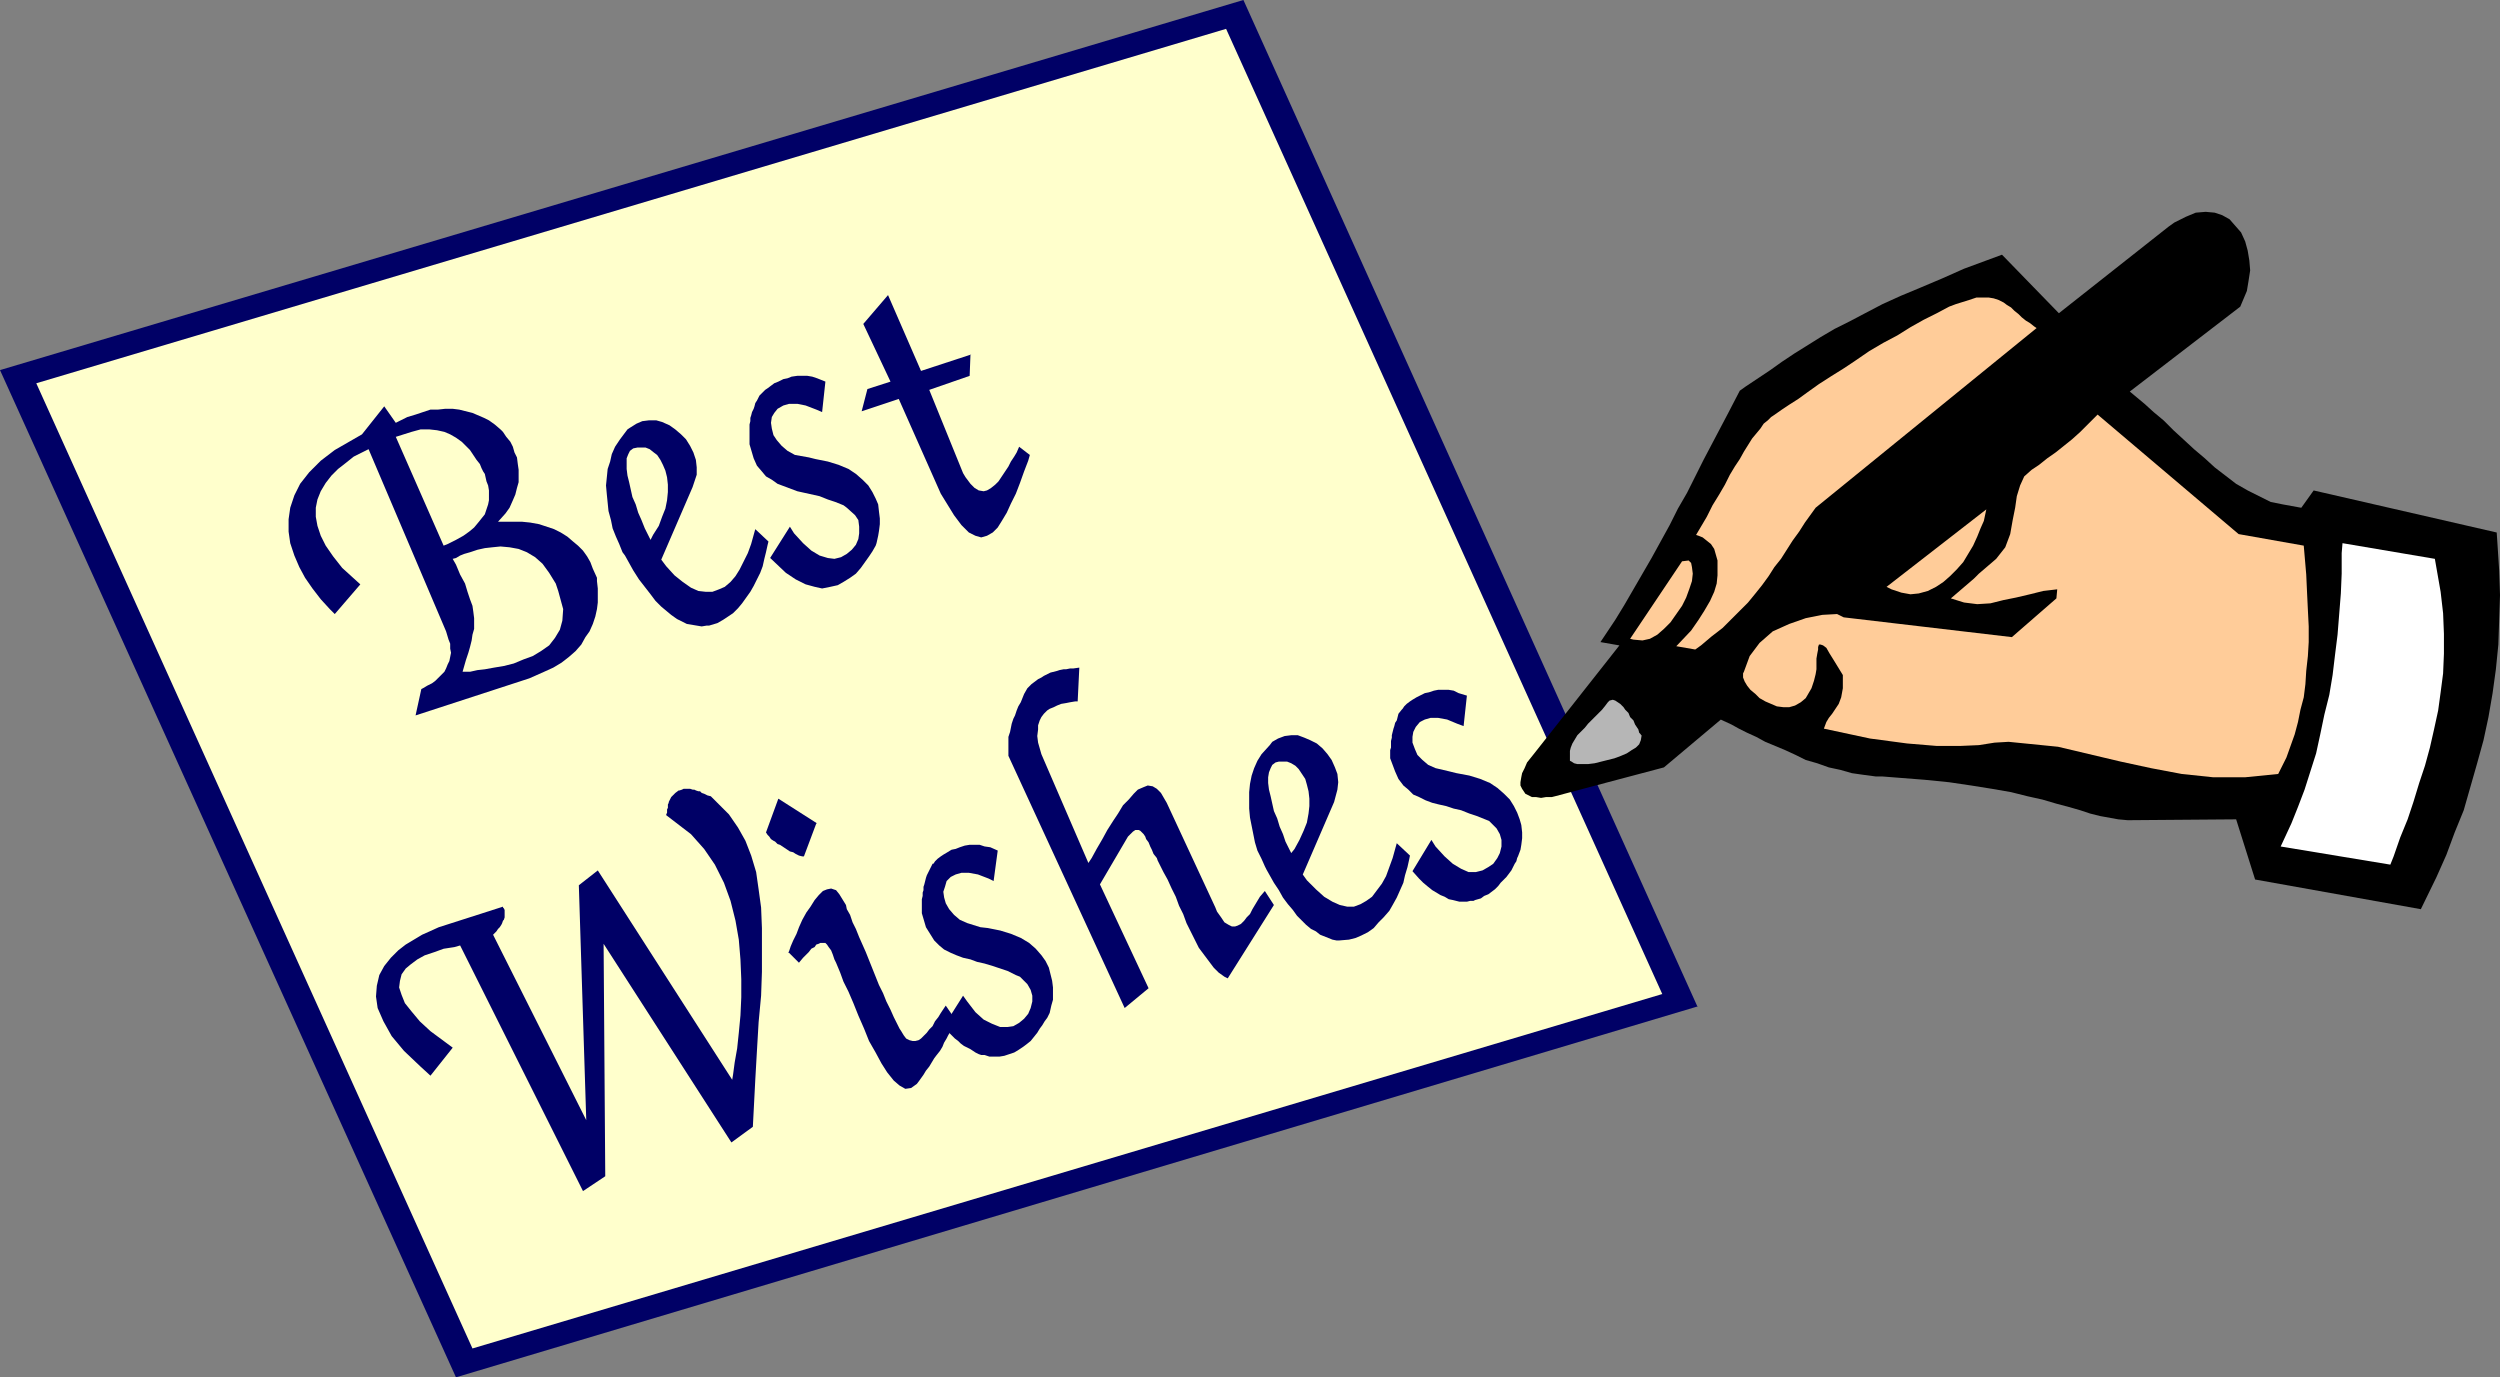
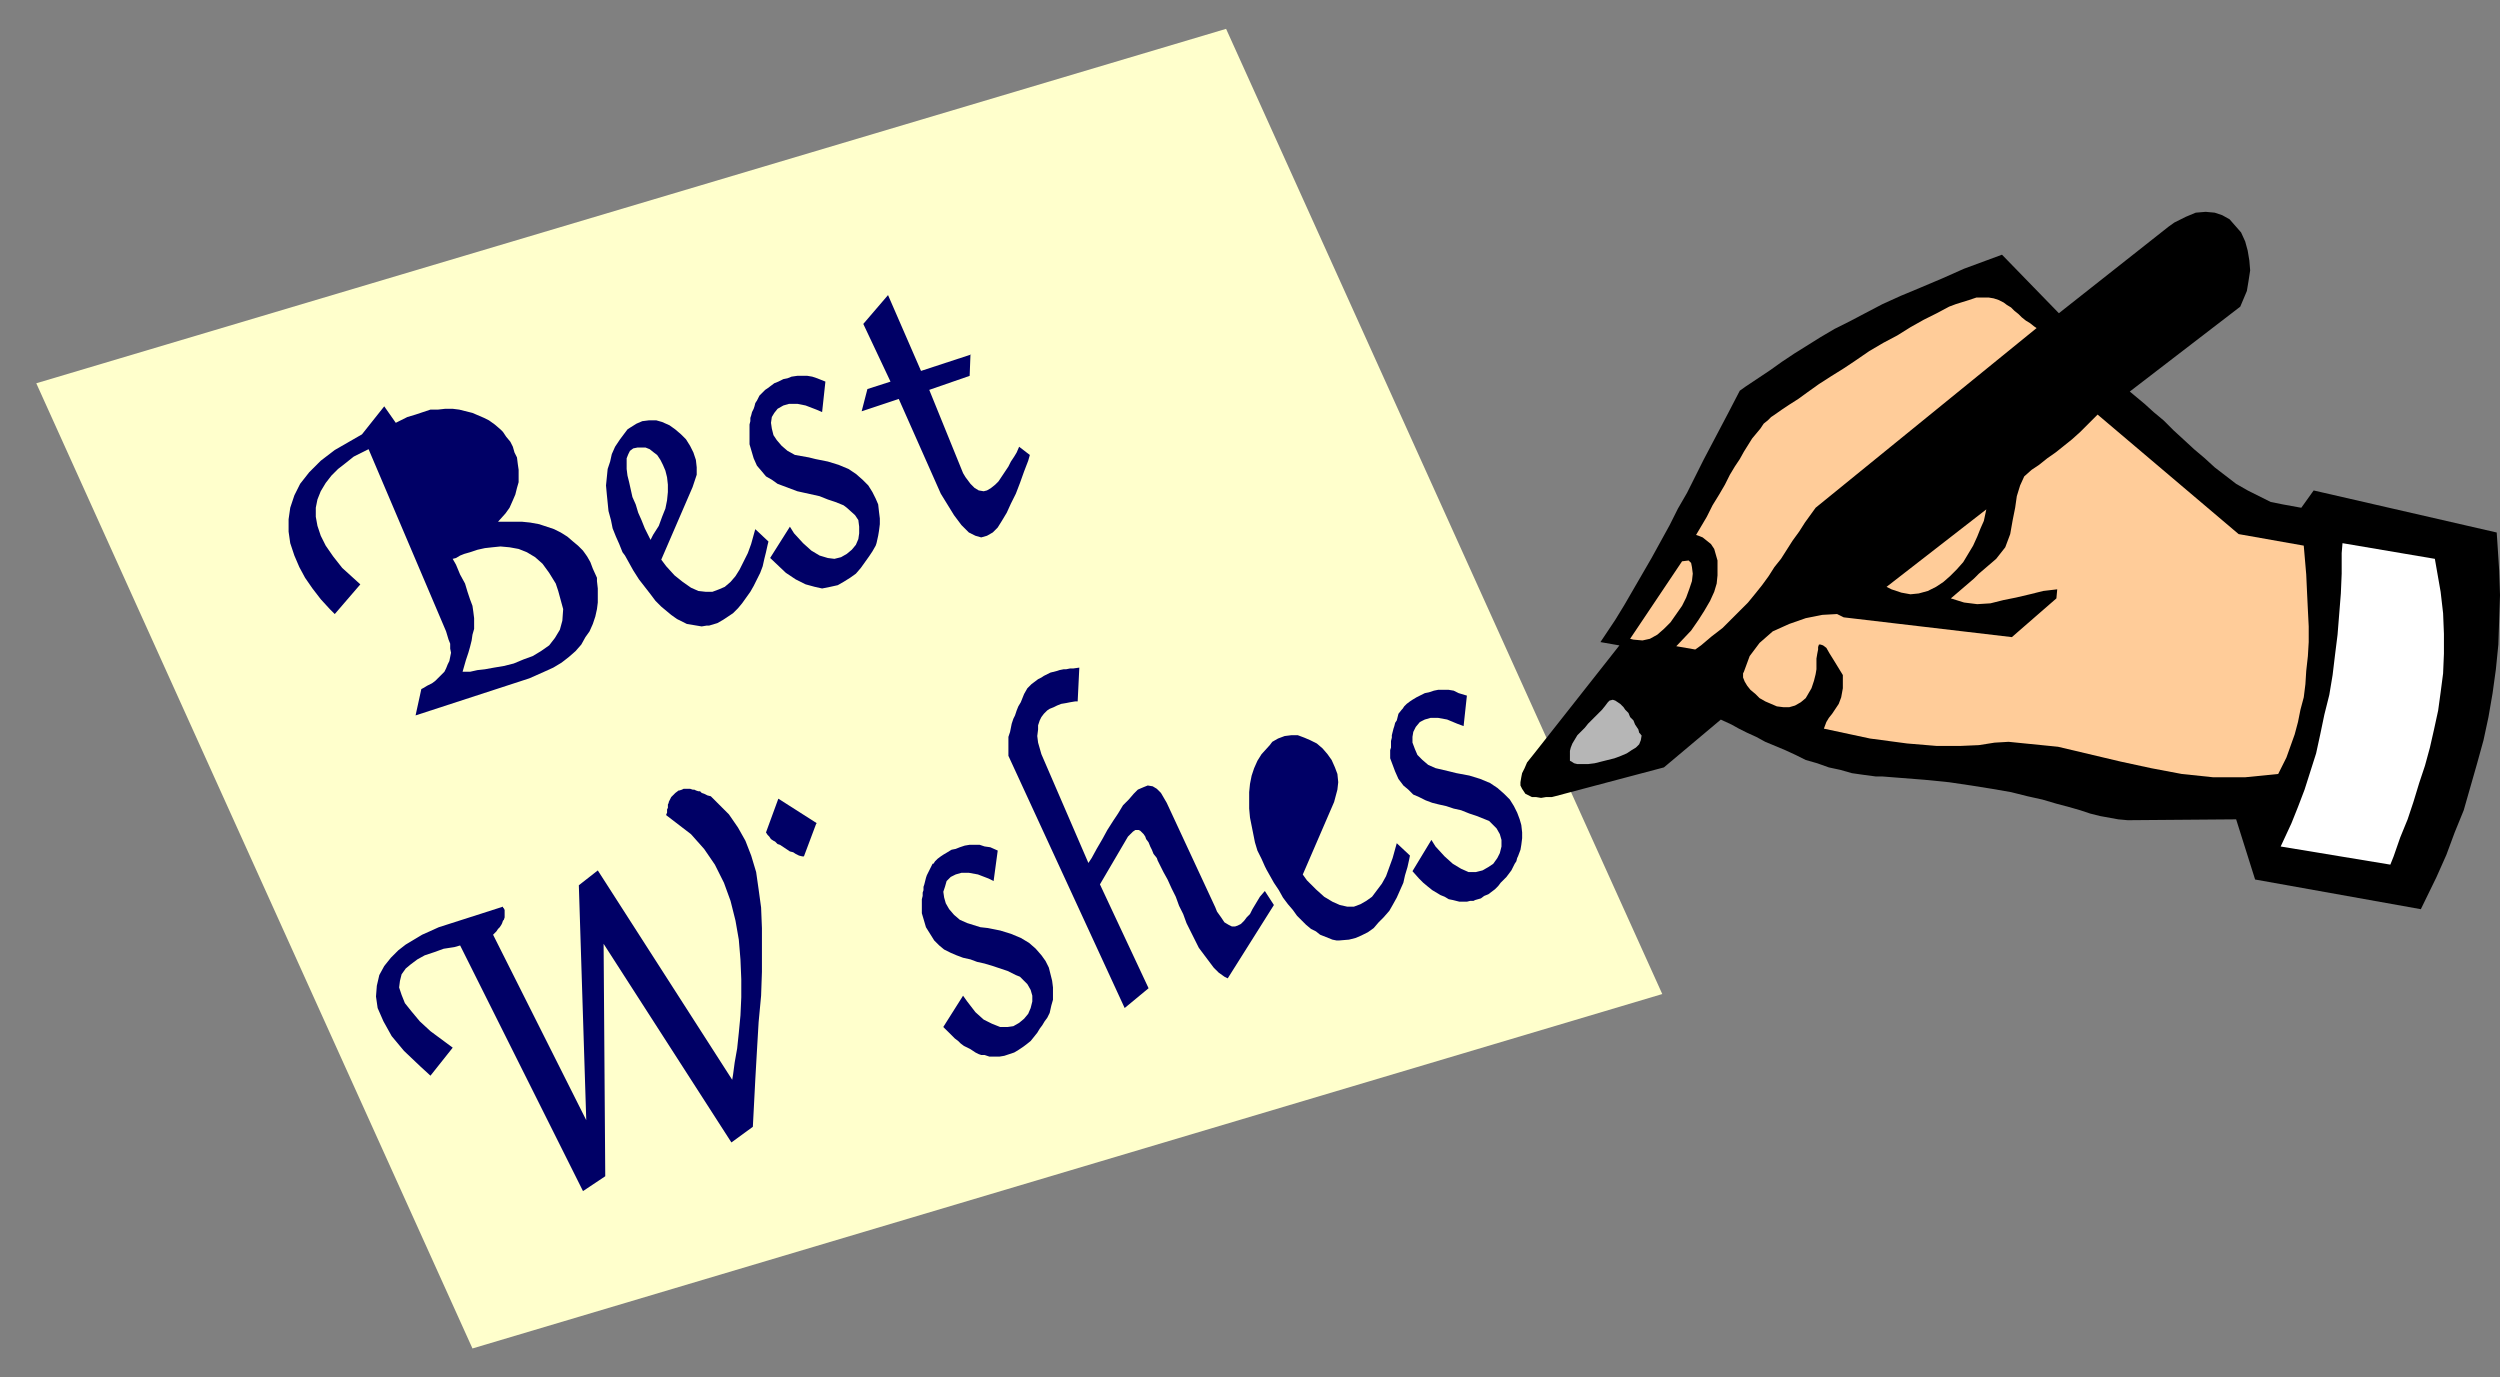
<svg xmlns="http://www.w3.org/2000/svg" xmlns:ns1="http://sodipodi.sourceforge.net/DTD/sodipodi-0.dtd" xmlns:ns2="http://www.inkscape.org/namespaces/inkscape" version="1.0" width="129.638mm" height="71.421mm" id="svg24" ns1:docname="Best Wishes.wmf">
  <rect width="100%" height="100%" fill="#808080" stroke="none" />
  <ns1:namedview id="namedview24" pagecolor="#ffffff" bordercolor="#000000" borderopacity="0.25" ns2:showpageshadow="2" ns2:pageopacity="0.0" ns2:pagecheckerboard="0" ns2:deskcolor="#d1d1d1" ns2:document-units="mm" />
  <defs id="defs1">
    <pattern id="WMFhbasepattern" patternUnits="userSpaceOnUse" width="6" height="6" x="0" y="0" />
  </defs>
-   <path style="fill:#000066;fill-opacity:1;fill-rule:evenodd;stroke:none" d="M 332.734,197.243 89.365,269.937 0,72.533 243.693,0 l 89.041,197.405 v 0 z" id="path1" />
  <path style="fill:#ffffcc;fill-opacity:1;fill-rule:evenodd;stroke:none" d="M 325.785,194.82 92.597,264.283 7.11,75.117 240.299,5.654 325.785,194.82 Z" id="path2" />
  <path style="fill:#000066;fill-opacity:1;fill-rule:evenodd;stroke:none" d="m 276.82,170.75 3.717,-6.139 0.808,1.292 1.778,1.939 1.616,1.454 1.616,0.969 1.454,0.646 h 1.454 l 1.293,-0.323 1.131,-0.646 0.97,-0.646 0.808,-1.131 0.485,-0.969 0.323,-1.292 v -1.292 l -0.323,-1.131 -0.646,-1.131 -1.454,-1.454 -0.808,-0.323 -1.616,-0.646 -1.454,-0.485 -1.616,-0.646 -1.454,-0.323 -1.454,-0.485 -1.454,-0.323 -1.293,-0.323 -1.293,-0.485 -1.293,-0.646 -1.131,-0.485 -0.97,-0.969 -0.97,-0.808 -0.97,-1.292 -0.646,-1.454 -0.97,-2.585 v -0.323 -0.646 -0.646 l 0.162,-0.485 v -0.646 -0.646 l 0.162,-0.646 v -0.485 l 0.162,-0.646 0.162,-0.646 0.162,-0.485 0.162,-0.646 0.323,-0.485 0.162,-0.646 0.162,-0.646 0.646,-0.808 0.162,-0.162 0.323,-0.485 0.485,-0.485 0.646,-0.485 0.485,-0.323 0.808,-0.485 0.646,-0.323 0.97,-0.485 0.808,-0.162 0.97,-0.323 0.808,-0.162 h 0.97 1.131 l 0.97,0.162 0.97,0.485 1.616,0.485 -0.646,5.977 -1.293,-0.485 -1.939,-0.808 -1.778,-0.323 h -1.454 l -1.131,0.323 -0.97,0.485 -0.808,0.969 -0.485,0.969 -0.162,0.969 v 1.131 l 0.485,1.292 0.485,1.131 0.97,0.969 1.131,0.969 1.454,0.646 2.747,0.646 1.293,0.323 2.586,0.485 2.101,0.646 1.939,0.808 1.454,0.969 1.293,1.131 1.131,1.131 0.808,1.292 0.646,1.292 0.485,1.292 0.323,1.131 0.162,1.454 v 1.131 l -0.162,1.292 -0.162,0.969 -0.485,1.292 -0.162,0.323 -0.162,0.646 -0.323,0.485 -0.323,0.646 -0.323,0.646 -0.485,0.646 -0.485,0.646 -0.485,0.485 -0.646,0.646 -0.485,0.646 -0.646,0.646 -0.646,0.485 -0.646,0.485 -0.808,0.323 -0.646,0.485 -1.131,0.323 -0.323,0.162 h -0.646 l -0.646,0.162 h -0.646 -0.808 l -0.646,-0.162 -0.646,-0.162 -0.808,-0.162 -0.808,-0.485 -0.808,-0.323 -0.808,-0.485 -0.808,-0.485 -0.808,-0.646 -0.97,-0.808 -0.808,-0.808 -1.293,-1.454 z" id="path3" />
  <path style="fill:#000066;fill-opacity:1;fill-rule:evenodd;stroke:none" d="m 255.328,171.397 0.808,1.131 1.778,1.777 1.616,1.454 1.616,0.969 1.454,0.646 1.454,0.323 h 1.293 l 1.293,-0.485 1.131,-0.646 1.131,-0.808 0.97,-1.292 0.97,-1.292 0.808,-1.454 0.646,-1.777 0.646,-1.777 0.808,-2.908 2.586,2.423 -0.162,0.808 -0.323,1.454 -0.485,1.615 -0.323,1.454 -0.646,1.454 -0.646,1.454 -0.808,1.454 -0.646,1.131 -1.131,1.292 -0.97,0.969 -0.97,1.131 -1.131,0.808 -1.293,0.646 -1.131,0.485 -1.293,0.323 -1.939,0.162 h -0.485 l -0.808,-0.162 -0.808,-0.323 -0.808,-0.323 -0.808,-0.323 -0.808,-0.646 -0.97,-0.485 -0.97,-0.808 -0.808,-0.808 -0.97,-0.969 -0.808,-1.131 -0.97,-1.131 -0.97,-1.292 -0.808,-1.454 -0.97,-1.454 -1.454,-2.585 -0.323,-0.646 -0.646,-1.454 -0.808,-1.615 -0.485,-1.615 -0.323,-1.615 -0.323,-1.615 -0.323,-1.615 -0.162,-1.777 v -1.615 -1.615 l 0.162,-1.615 0.323,-1.615 0.485,-1.454 0.646,-1.454 0.808,-1.292 1.616,-1.777 0.485,-0.646 1.131,-0.646 1.293,-0.485 1.293,-0.162 h 1.293 l 1.293,0.485 1.131,0.485 1.293,0.646 1.131,0.969 0.97,1.131 0.808,1.131 0.646,1.454 0.485,1.292 0.162,1.615 -0.162,1.454 -0.646,2.423 -6.141,14.216 z" id="path4" />
  <path style="fill:#000066;fill-opacity:1;fill-rule:evenodd;stroke:none" d="m 220.422,197.566 -22.786,-49.432 v -0.323 -0.969 -0.808 -0.808 -0.808 l 0.323,-0.969 0.162,-0.808 0.162,-0.808 0.323,-0.969 0.323,-0.646 0.323,-0.969 0.323,-0.808 0.485,-0.808 0.323,-0.808 0.323,-0.808 0.646,-1.131 0.323,-0.323 0.485,-0.485 0.646,-0.485 0.646,-0.485 0.646,-0.323 0.485,-0.323 0.646,-0.323 0.646,-0.323 0.646,-0.162 0.646,-0.162 0.485,-0.162 0.808,-0.162 h 0.485 l 0.808,-0.162 h 0.646 l 1.131,-0.162 -0.323,6.623 h -0.485 l -0.97,0.162 -0.808,0.162 -0.97,0.162 -0.808,0.323 -0.646,0.323 -0.808,0.323 -0.485,0.323 -0.646,0.646 -0.485,0.646 -0.323,0.646 -0.323,0.969 v 0.808 l -0.162,1.292 0.162,1.292 0.646,2.262 9.211,21.324 0.646,-0.969 0.97,-1.777 1.131,-1.939 0.97,-1.777 1.131,-1.777 0.97,-1.454 0.97,-1.615 1.131,-1.131 0.97,-1.131 0.808,-0.808 1.131,-0.485 0.808,-0.323 0.97,0.162 0.808,0.485 0.808,0.808 1.131,1.939 9.534,20.516 0.323,0.808 0.808,1.131 0.646,0.969 0.808,0.485 0.646,0.323 h 0.646 l 0.485,-0.162 0.646,-0.323 0.646,-0.646 0.485,-0.646 0.646,-0.646 0.485,-0.969 0.485,-0.808 0.485,-0.808 0.485,-0.808 0.97,-1.131 1.778,2.746 -9.05,14.377 -0.646,-0.323 -1.131,-0.808 -0.97,-0.969 -0.97,-1.292 -0.97,-1.292 -0.97,-1.292 -0.808,-1.615 -0.808,-1.615 -0.808,-1.615 -0.646,-1.777 -0.808,-1.615 -0.646,-1.777 -0.808,-1.615 -0.808,-1.777 -0.808,-1.454 -1.131,-2.262 -0.162,-0.485 -0.646,-0.808 -0.323,-0.808 -0.323,-0.646 -0.323,-0.808 -0.485,-0.646 -0.162,-0.485 -0.323,-0.485 -0.323,-0.323 -0.323,-0.323 -0.323,-0.162 h -0.323 -0.323 l -0.485,0.323 -0.323,0.323 -0.646,0.646 -5.494,9.369 9.534,20.354 -4.686,3.877 z" id="path5" />
  <path style="fill:#000066;fill-opacity:1;fill-rule:evenodd;stroke:none" d="m 184.87,201.282 3.878,-6.139 0.808,1.131 1.616,2.1 1.616,1.454 1.616,0.808 1.616,0.646 h 1.454 l 1.131,-0.162 1.131,-0.646 0.97,-0.808 0.808,-0.969 0.485,-1.131 0.323,-1.292 v -1.131 l -0.323,-1.131 -0.646,-1.131 -1.454,-1.454 -0.808,-0.323 -1.616,-0.808 -1.454,-0.485 -1.454,-0.485 -1.616,-0.485 -1.454,-0.323 -1.293,-0.485 -1.454,-0.323 -1.293,-0.485 -1.131,-0.485 -1.293,-0.646 -0.97,-0.808 -0.97,-0.969 -0.808,-1.292 -0.808,-1.292 -0.808,-2.746 v -0.323 -0.485 -0.808 -0.485 -0.646 l 0.162,-0.646 v -0.646 l 0.162,-0.485 v -0.646 l 0.162,-0.485 0.162,-0.646 0.162,-0.646 0.162,-0.485 0.323,-0.646 0.323,-0.646 0.485,-0.969 h 0.162 l 0.323,-0.485 0.485,-0.485 0.646,-0.485 0.485,-0.323 0.808,-0.485 0.808,-0.485 0.808,-0.162 0.808,-0.323 0.97,-0.323 0.97,-0.162 h 0.97 0.97 l 0.97,0.323 1.131,0.162 1.454,0.646 -0.808,5.977 -0.97,-0.485 -2.101,-0.808 -1.778,-0.323 h -1.454 l -1.131,0.323 -0.97,0.485 -0.808,0.808 -0.323,1.131 -0.323,0.969 0.162,1.131 0.323,1.131 0.646,1.131 0.97,1.131 1.131,0.969 1.454,0.646 2.586,0.808 1.454,0.162 2.424,0.485 2.101,0.646 1.939,0.808 1.616,0.969 1.293,1.131 1.131,1.292 0.808,1.131 0.646,1.292 0.323,1.292 0.323,1.292 0.162,1.292 v 1.292 1.131 l -0.323,1.131 -0.323,1.454 -0.162,0.323 -0.323,0.646 -0.485,0.646 -0.485,0.808 -0.485,0.646 -0.485,0.808 -0.646,0.808 -0.646,0.808 -0.808,0.646 -0.646,0.485 -0.97,0.646 -0.808,0.485 -0.97,0.323 -0.97,0.323 -0.97,0.162 h -1.616 -0.323 l -0.485,-0.162 -0.485,-0.162 h -0.646 l -0.485,-0.162 -0.646,-0.323 -0.485,-0.323 -0.485,-0.323 -0.646,-0.323 -0.646,-0.323 -0.646,-0.485 -0.485,-0.485 -0.646,-0.485 -0.646,-0.646 -0.646,-0.646 z" id="path6" />
  <path style="fill:#000066;fill-opacity:1;fill-rule:evenodd;stroke:none" d="m 159.984,161.381 -2.424,6.462 h -0.323 l -0.646,-0.162 -0.646,-0.323 -0.485,-0.323 -0.646,-0.162 -0.485,-0.323 -0.485,-0.323 -0.485,-0.323 -0.485,-0.323 -0.485,-0.162 -0.485,-0.485 -0.323,-0.162 -0.485,-0.323 -0.323,-0.485 -0.323,-0.323 -0.323,-0.485 2.424,-6.623 7.595,4.846 v 0 z" id="path7" />
-   <path style="fill:#000066;fill-opacity:1;fill-rule:evenodd;stroke:none" d="m 154.489,186.743 0.162,-0.323 0.323,-0.969 0.485,-1.131 0.646,-1.292 0.485,-1.292 0.646,-1.454 0.808,-1.454 0.808,-1.131 0.808,-1.292 0.808,-0.969 0.808,-0.808 0.808,-0.323 0.808,-0.162 0.97,0.323 0.646,0.808 1.293,2.1 0.162,0.808 0.646,1.131 0.485,1.454 0.646,1.292 0.646,1.615 0.646,1.454 0.646,1.454 0.646,1.615 0.646,1.615 0.646,1.615 0.646,1.615 0.808,1.615 0.646,1.615 0.808,1.615 0.646,1.454 1.131,2.262 0.323,0.485 0.485,0.808 0.485,0.646 0.646,0.323 0.646,0.162 h 0.485 l 0.646,-0.162 0.485,-0.323 0.485,-0.485 0.646,-0.646 0.485,-0.646 0.646,-0.646 0.485,-0.969 0.646,-0.808 0.485,-0.808 0.97,-1.454 1.778,2.585 -0.162,0.485 -0.162,0.646 -0.323,0.646 -0.162,0.646 -0.485,0.808 -0.323,0.646 -0.485,0.808 -0.323,0.808 -0.485,0.808 -0.646,0.808 -0.485,0.646 -0.485,0.808 -0.485,0.808 -0.646,0.808 -0.485,0.808 -0.808,1.131 -0.485,0.646 -1.131,0.808 -1.131,0.162 -1.131,-0.646 -1.131,-0.969 -1.293,-1.615 -1.131,-1.777 -1.131,-2.1 -1.293,-2.262 -0.97,-2.423 -1.131,-2.585 -0.97,-2.423 -0.97,-2.262 -0.97,-1.939 -0.646,-1.777 -0.808,-1.939 -0.323,-0.646 -0.323,-0.969 -0.323,-0.808 -0.485,-0.646 -0.323,-0.485 -0.323,-0.323 h -0.485 -0.485 l -0.323,0.162 -0.485,0.162 -0.323,0.485 -0.646,0.323 -0.485,0.646 -0.485,0.485 -0.646,0.646 -0.808,0.969 -1.939,-1.939 v 0 z" id="path8" />
  <path style="fill:#000066;fill-opacity:1;fill-rule:evenodd;stroke:none" d="m 84.355,210.813 -1.939,-1.777 -3.232,-3.069 -2.424,-2.908 -1.616,-2.908 -1.131,-2.585 -0.323,-2.262 0.162,-2.1 0.485,-2.1 0.97,-1.777 1.293,-1.615 1.454,-1.454 1.454,-1.131 1.616,-0.969 1.616,-0.969 1.454,-0.646 1.778,-0.808 12.605,-4.039 v 0.162 l 0.162,0.162 0.162,0.323 v 0.323 0.162 0.323 0.323 0.323 l -0.162,0.485 -0.162,0.162 -0.162,0.485 -0.162,0.323 -0.323,0.485 -0.323,0.323 -0.323,0.485 -0.646,0.646 18.261,36.347 -1.454,-46.04 3.717,-2.908 26.341,41.032 0.162,-0.969 0.323,-2.423 0.485,-2.746 0.323,-3.069 0.323,-3.392 0.162,-3.554 v -3.554 l -0.162,-3.877 -0.323,-3.877 -0.646,-3.715 -0.97,-3.877 -1.293,-3.554 -1.778,-3.554 -2.101,-3.069 -2.586,-2.908 -4.848,-3.715 v -0.162 l 0.162,-0.323 v -0.323 -0.323 l 0.162,-0.323 v -0.323 -0.323 l 0.162,-0.323 v -0.162 l 0.162,-0.323 0.162,-0.323 0.162,-0.323 0.162,-0.162 0.323,-0.323 0.323,-0.323 0.646,-0.485 h 0.162 l 0.485,-0.162 0.323,-0.162 h 0.485 0.485 0.323 l 0.485,0.162 h 0.323 l 0.323,0.162 0.485,0.162 h 0.323 l 0.323,0.323 0.485,0.162 0.323,0.162 0.323,0.162 0.646,0.162 1.131,1.131 2.424,2.423 1.778,2.585 1.454,2.585 1.131,2.908 0.97,3.231 0.485,3.392 0.485,3.554 0.162,4.039 v 4.039 4.523 l -0.162,4.685 -0.485,5.169 -0.323,5.492 -0.323,5.654 -0.485,9.369 -4.202,3.069 -25.048,-38.932 0.323,45.555 -4.363,2.908 -24.078,-48.14 -1.131,0.323 -2.101,0.323 -1.778,0.646 -1.939,0.646 -1.454,0.808 -1.293,0.969 -0.97,0.808 -0.808,1.131 -0.323,1.292 -0.162,1.292 0.485,1.454 0.646,1.615 1.293,1.615 1.616,1.939 2.101,1.939 4.363,3.231 -4.363,5.492 z" id="path9" />
  <path style="fill:#000066;fill-opacity:1;fill-rule:evenodd;stroke:none" d="m 190.203,69.463 -0.162,4.2 -7.918,2.746 6.626,16.316 0.485,0.808 0.97,1.292 0.808,0.808 0.808,0.485 0.97,0.162 0.646,-0.162 0.808,-0.485 0.808,-0.646 0.646,-0.646 0.646,-0.969 0.646,-0.969 0.646,-0.969 0.485,-0.969 0.646,-0.969 0.485,-0.808 0.485,-1.131 2.101,1.615 -0.323,1.131 -0.808,2.1 -0.808,2.262 -0.808,2.1 -0.97,1.939 -0.808,1.777 -0.97,1.615 -0.808,1.292 -0.97,0.969 -1.131,0.646 -1.131,0.323 -1.131,-0.323 -1.293,-0.646 -1.454,-1.454 -1.454,-1.939 -2.586,-4.2 -8.242,-18.577 -7.272,2.423 1.131,-4.362 4.525,-1.454 -5.333,-11.308 4.848,-5.654 6.464,14.862 9.858,-3.231 v 0 z" id="path10" />
  <path style="fill:#000066;fill-opacity:1;fill-rule:evenodd;stroke:none" d="m 150.934,109.364 3.878,-6.139 0.808,1.292 1.778,1.939 1.616,1.454 1.616,0.969 1.616,0.485 1.293,0.162 1.293,-0.323 1.131,-0.646 0.97,-0.808 0.808,-0.969 0.485,-1.131 0.162,-1.131 v -1.292 l -0.162,-1.292 -0.646,-0.969 -1.616,-1.454 -0.646,-0.485 -1.616,-0.646 -1.454,-0.485 -1.616,-0.646 -1.454,-0.323 -1.454,-0.323 -1.454,-0.323 -1.293,-0.485 -1.293,-0.485 -1.293,-0.485 -1.131,-0.808 -1.131,-0.646 -0.808,-0.969 -0.97,-1.131 -0.646,-1.454 -0.808,-2.746 V 86.748 86.264 85.618 84.971 84.325 83.841 83.194 l 0.162,-0.646 v -0.646 l 0.162,-0.485 0.162,-0.646 0.323,-0.646 0.162,-0.485 0.162,-0.646 0.323,-0.485 0.485,-0.969 0.162,-0.162 0.485,-0.485 0.485,-0.485 0.485,-0.323 0.646,-0.485 0.646,-0.485 0.808,-0.323 0.97,-0.485 0.808,-0.162 0.808,-0.323 1.131,-0.162 h 0.97 0.97 l 0.97,0.162 0.97,0.323 1.616,0.646 -0.646,5.977 -1.131,-0.485 -2.101,-0.808 -1.616,-0.323 h -1.616 l -1.131,0.323 -1.131,0.646 -0.646,0.808 -0.485,0.808 -0.162,1.131 0.162,1.131 0.323,1.292 0.646,0.969 0.97,1.131 1.131,0.969 1.454,0.808 2.747,0.485 1.293,0.323 2.424,0.485 2.101,0.646 1.939,0.808 1.454,0.969 1.293,1.131 1.131,1.131 0.808,1.292 0.646,1.292 0.485,1.131 0.162,1.454 0.162,1.292 v 1.131 l -0.162,1.292 -0.162,0.969 -0.323,1.454 -0.162,0.485 -0.646,1.131 -0.646,0.969 -0.808,1.131 -0.808,1.131 -0.97,1.131 -1.131,0.808 -1.293,0.808 -1.131,0.646 -1.454,0.323 -1.616,0.323 -1.454,-0.323 -1.778,-0.485 -1.939,-0.969 -1.939,-1.292 -3.07,-2.908 z" id="path11" />
  <path style="fill:#000066;fill-opacity:1;fill-rule:evenodd;stroke:none" d="m 129.603,109.687 0.97,1.292 1.616,1.777 1.616,1.292 1.616,1.131 1.454,0.646 1.454,0.162 h 1.293 l 1.293,-0.485 1.131,-0.485 1.131,-0.969 0.97,-1.131 0.808,-1.292 0.808,-1.615 0.808,-1.615 0.646,-1.777 0.808,-2.908 2.586,2.423 -0.162,0.646 -0.323,1.454 -0.323,1.292 -0.323,1.454 -0.485,1.292 -0.646,1.292 -0.646,1.292 -0.646,1.131 -0.808,1.131 -0.808,1.131 -0.808,0.969 -0.97,0.969 -0.97,0.646 -0.97,0.646 -1.131,0.646 -1.616,0.485 h -0.485 l -0.97,0.162 -0.97,-0.162 -0.97,-0.162 -0.97,-0.162 -0.97,-0.485 -0.97,-0.485 -1.131,-0.808 -0.97,-0.808 -0.97,-0.808 -1.131,-1.131 -0.97,-1.292 -1.131,-1.454 -1.131,-1.454 -1.131,-1.777 -1.616,-2.908 -0.485,-0.646 -0.646,-1.615 -0.646,-1.454 -0.646,-1.615 -0.323,-1.615 -0.485,-1.777 -0.162,-1.615 -0.162,-1.615 -0.162,-1.777 0.162,-1.615 0.162,-1.615 0.485,-1.454 0.323,-1.454 0.646,-1.454 0.97,-1.454 1.454,-1.939 0.485,-0.323 1.293,-0.808 1.131,-0.485 1.293,-0.162 h 1.454 l 1.131,0.323 1.454,0.646 1.131,0.808 1.131,0.969 0.97,0.969 0.808,1.292 0.646,1.292 0.485,1.454 0.162,1.454 v 1.454 l -0.808,2.423 -6.141,14.216 z" id="path12" />
  <path style="fill:#000066;fill-opacity:1;fill-rule:evenodd;stroke:none" d="m 65.61,120.349 -0.97,-0.969 -1.778,-1.939 -1.616,-2.1 -1.454,-2.1 -1.131,-2.1 -0.97,-2.262 -0.808,-2.423 -0.323,-2.262 v -2.423 l 0.323,-2.262 0.808,-2.423 1.131,-2.262 1.778,-2.262 2.262,-2.262 2.747,-2.1 5.333,-3.069 4.363,-5.492 2.262,3.231 0.646,-0.323 1.616,-0.808 1.616,-0.485 1.454,-0.485 1.454,-0.485 h 1.454 l 1.454,-0.162 h 1.454 l 1.293,0.162 1.293,0.323 1.293,0.323 1.131,0.485 1.131,0.485 0.97,0.485 1.131,0.808 1.131,0.969 0.485,0.485 0.646,0.969 0.808,0.969 0.485,0.969 0.323,1.131 0.485,0.969 0.162,1.292 0.162,1.131 v 1.131 1.292 l -0.323,1.131 -0.323,1.292 -0.485,1.131 -0.646,1.454 -0.808,1.131 -1.454,1.615 h 0.97 1.939 1.778 l 1.616,0.162 1.778,0.323 1.454,0.485 1.454,0.485 1.293,0.646 1.293,0.808 1.131,0.969 0.97,0.808 0.97,0.969 0.808,1.131 0.646,1.131 0.485,1.292 0.808,1.777 v 0.646 l 0.162,1.454 v 1.292 1.454 l -0.162,1.292 -0.323,1.454 -0.485,1.454 -0.646,1.454 -0.808,1.131 -0.808,1.454 -1.131,1.292 -1.293,1.131 -1.454,1.131 -1.616,0.969 -1.778,0.808 -2.909,1.292 -22.301,7.269 1.131,-5.169 0.323,-0.162 0.808,-0.485 0.97,-0.485 0.646,-0.485 0.646,-0.646 0.646,-0.646 0.485,-0.485 0.323,-0.646 0.323,-0.808 0.323,-0.646 0.162,-0.808 0.162,-0.808 -0.162,-0.808 v -0.969 l -0.323,-0.808 -0.485,-1.615 -15.19,-35.701 -0.97,0.485 -1.939,0.969 -1.616,1.292 -1.454,1.131 -1.293,1.292 -1.131,1.454 -0.97,1.615 -0.646,1.615 -0.323,1.615 v 1.777 l 0.323,1.777 0.646,1.939 0.97,1.939 1.454,2.1 1.778,2.262 3.555,3.231 z" id="path13" />
-   <path style="fill:#ffffcc;fill-opacity:1;fill-rule:evenodd;stroke:none" d="m 253.065,167.196 0.646,-0.808 0.97,-1.777 0.808,-1.777 0.646,-1.615 0.323,-1.777 0.162,-1.454 v -1.454 l -0.162,-1.454 -0.323,-1.292 -0.323,-1.131 -0.646,-0.969 -0.646,-0.969 -0.646,-0.646 -0.808,-0.485 -0.808,-0.323 h -1.131 -0.485 l -0.646,0.162 -0.646,0.485 -0.323,0.646 -0.323,0.808 -0.162,0.969 v 1.131 l 0.162,1.292 0.323,1.292 0.323,1.454 0.323,1.454 0.646,1.454 0.485,1.615 0.646,1.454 0.485,1.454 z" id="path14" />
  <path style="fill:#ffffcc;fill-opacity:1;fill-rule:evenodd;stroke:none" d="m 127.502,105.81 0.485,-0.969 1.131,-1.777 0.646,-1.777 0.646,-1.615 0.323,-1.615 0.162,-1.615 v -1.454 l -0.162,-1.454 -0.323,-1.292 -0.485,-1.131 -0.485,-0.969 -0.646,-0.969 -0.646,-0.485 -0.808,-0.646 -0.808,-0.323 h -1.293 -0.323 l -0.808,0.162 -0.646,0.485 -0.323,0.646 -0.323,0.808 v 0.969 1.131 l 0.162,1.292 0.323,1.292 0.323,1.454 0.323,1.454 0.646,1.454 0.485,1.615 0.646,1.454 0.646,1.615 z" id="path15" />
  <path style="fill:#ffffcc;fill-opacity:1;fill-rule:evenodd;stroke:none" d="m 88.718,109.526 0.646,1.131 0.808,1.939 0.97,1.777 0.485,1.615 0.485,1.454 0.485,1.292 0.162,1.131 0.162,1.292 v 1.131 0.969 l -0.323,1.131 -0.162,1.131 -0.323,1.292 -0.323,1.131 -0.485,1.454 -0.646,2.262 h 0.485 0.97 l 1.454,-0.323 1.454,-0.162 1.778,-0.323 1.939,-0.323 1.939,-0.485 1.939,-0.808 1.778,-0.646 1.616,-0.969 1.616,-1.131 1.131,-1.454 0.97,-1.615 0.485,-1.777 0.162,-2.262 -0.97,-3.554 -0.485,-1.454 -1.293,-2.1 -1.293,-1.777 -1.454,-1.292 -1.616,-0.969 -1.616,-0.646 -1.778,-0.323 -1.778,-0.162 -1.616,0.162 -1.454,0.162 -1.454,0.323 -1.454,0.485 -1.131,0.323 -0.808,0.323 -0.808,0.485 -0.646,0.162 z" id="path16" />
-   <path style="fill:#ffffcc;fill-opacity:1;fill-rule:evenodd;stroke:none" d="m 86.941,106.941 0.808,-0.323 1.616,-0.808 1.454,-0.808 1.131,-0.808 0.97,-0.808 0.808,-0.969 0.646,-0.808 0.646,-0.808 0.323,-0.969 0.323,-0.969 0.162,-0.808 V 97.087 96.118 l -0.162,-0.969 -0.323,-0.808 -0.323,-1.454 -0.323,-0.485 -0.323,-0.646 -0.323,-0.808 -0.646,-0.808 -0.646,-0.969 -0.646,-0.969 -0.808,-0.808 -0.808,-0.808 -1.131,-0.808 -1.131,-0.646 -1.131,-0.485 -1.454,-0.323 -1.454,-0.162 h -1.778 l -1.778,0.485 -3.07,0.969 9.373,21.324 z" id="path17" />
  <path style="fill:#000000;fill-opacity:1;fill-rule:evenodd;stroke:none" d="m 313.665,125.842 0.97,-1.454 1.939,-2.908 1.778,-2.908 1.778,-3.069 1.778,-3.069 1.778,-3.069 1.778,-3.231 1.778,-3.231 1.616,-3.231 1.778,-3.069 1.616,-3.231 1.616,-3.231 1.616,-3.069 1.616,-3.069 1.616,-3.069 2.262,-4.362 1.131,-0.808 2.424,-1.615 2.424,-1.615 2.262,-1.615 2.424,-1.615 2.586,-1.615 2.586,-1.615 2.747,-1.615 2.909,-1.454 3.07,-1.615 3.394,-1.777 3.555,-1.615 3.878,-1.615 4.202,-1.777 4.363,-1.939 7.434,-2.746 11.15,11.47 21.493,-16.962 1.131,-0.808 2.262,-1.131 1.939,-0.808 1.939,-0.162 1.778,0.162 1.454,0.485 1.454,0.808 1.131,1.292 1.131,1.292 0.808,1.777 0.485,1.777 0.323,1.939 0.162,1.939 -0.323,2.1 -0.323,1.939 -1.293,3.069 -21.654,16.639 0.97,0.808 1.939,1.615 1.778,1.615 1.939,1.615 1.939,1.939 1.939,1.777 2.101,1.939 2.101,1.777 1.939,1.777 2.101,1.615 2.101,1.615 2.262,1.292 2.262,1.131 2.262,1.131 2.424,0.485 3.555,0.646 2.424,-3.392 35.875,8.239 0.162,2.423 0.323,5.008 0.162,4.846 -0.162,4.846 -0.162,4.846 -0.485,4.846 -0.646,4.685 -0.808,4.685 -0.97,4.523 -1.293,4.685 -1.293,4.523 -1.293,4.523 -1.778,4.362 -1.616,4.362 -1.939,4.362 -3.07,6.3 -32.482,-5.816 -3.717,-11.793 -20.362,0.162 h -0.97 l -1.778,-0.162 -1.778,-0.323 -1.778,-0.323 -1.939,-0.485 -1.939,-0.646 -2.262,-0.646 -2.424,-0.646 -2.747,-0.808 -2.909,-0.646 -3.232,-0.808 -3.717,-0.646 -4.04,-0.646 -4.363,-0.646 -4.848,-0.485 -8.242,-0.646 h -1.293 l -2.424,-0.323 -2.262,-0.323 -2.262,-0.646 -2.262,-0.485 -2.262,-0.808 -2.262,-0.646 -1.939,-0.969 -2.101,-0.969 -1.939,-0.808 -1.939,-0.808 -1.778,-0.969 -1.778,-0.808 -1.616,-0.808 -1.454,-0.808 -2.101,-0.969 -11.15,9.369 -21.331,5.654 -0.646,0.162 h -1.131 l -0.97,0.162 -0.97,-0.162 h -0.808 l -0.646,-0.323 -0.646,-0.323 -0.323,-0.485 -0.323,-0.485 -0.323,-0.646 v -0.646 l 0.162,-0.969 0.162,-0.808 0.485,-0.969 0.485,-1.131 1.293,-1.615 16.806,-21.324 z" id="path18" />
  <path style="fill:#ffcc99;fill-opacity:1;fill-rule:evenodd;stroke:none" d="m 369.74,115.018 0.97,0.485 1.939,0.646 1.778,0.323 1.616,-0.162 1.778,-0.485 1.616,-0.808 1.454,-0.969 1.293,-1.131 1.293,-1.292 1.293,-1.454 0.97,-1.615 0.97,-1.615 0.808,-1.777 0.646,-1.615 0.646,-1.454 0.485,-2.262 -19.554,15.185 z" id="path19" />
  <path style="fill:#ffcc99;fill-opacity:1;fill-rule:evenodd;stroke:none" d="m 332.411,104.841 0.485,0.162 0.808,0.323 0.808,0.646 0.808,0.646 0.646,0.969 0.323,1.131 0.323,1.131 v 1.292 1.615 l -0.162,1.615 -0.485,1.615 -0.808,1.777 -1.131,1.939 -1.131,1.777 -1.454,2.1 -2.909,3.069 3.717,0.646 1.131,-0.808 2.101,-1.777 2.101,-1.615 1.778,-1.777 1.616,-1.615 1.616,-1.615 1.454,-1.777 1.293,-1.615 1.293,-1.777 1.131,-1.777 1.293,-1.615 1.131,-1.777 1.131,-1.777 1.293,-1.777 1.131,-1.777 2.101,-2.908 43.309,-35.216 -0.485,-0.323 -0.808,-0.646 -0.808,-0.485 -0.808,-0.646 -0.646,-0.646 -0.808,-0.646 -0.646,-0.646 -0.808,-0.485 -0.646,-0.485 -0.97,-0.485 -0.97,-0.323 -0.97,-0.162 h -1.131 -1.293 l -1.454,0.485 -2.586,0.808 -1.293,0.485 -2.424,1.292 -2.586,1.292 -2.586,1.454 -2.586,1.615 -2.747,1.454 -2.747,1.615 -2.586,1.777 -2.424,1.615 -2.586,1.615 -2.262,1.454 -2.262,1.615 -1.778,1.292 -1.778,1.131 -1.454,0.969 -1.616,1.131 -0.485,0.323 -0.646,0.646 -0.808,0.646 -0.646,0.969 -0.808,0.969 -0.808,0.969 -0.808,1.292 -0.808,1.292 -0.808,1.454 -0.97,1.454 -0.97,1.615 -0.97,1.939 -1.131,1.939 -1.293,2.1 -1.131,2.262 -2.101,3.554 z" id="path20" />
  <path style="fill:#ffcc99;fill-opacity:1;fill-rule:evenodd;stroke:none" d="m 357.459,142.804 9.05,1.939 7.272,0.969 5.818,0.485 h 4.525 l 3.717,-0.162 3.07,-0.485 2.747,-0.162 9.696,0.969 6.141,1.454 6.141,1.454 5.979,1.292 5.979,1.131 6.141,0.646 h 6.302 l 6.464,-0.646 0.485,-0.969 1.131,-2.262 0.808,-2.262 0.808,-2.262 0.646,-2.423 0.485,-2.423 0.646,-2.423 0.323,-2.585 0.162,-2.585 0.323,-2.908 0.162,-2.746 v -3.069 l -0.162,-3.231 -0.162,-3.392 -0.162,-3.554 -0.485,-5.654 -12.766,-2.262 -27.634,-23.424 -1.778,1.777 -1.616,1.615 -1.616,1.454 -1.616,1.292 -1.616,1.292 -1.616,1.131 -1.616,1.292 -1.454,0.969 -1.454,1.292 -0.808,1.777 -0.646,2.1 -0.323,2.262 -0.485,2.423 -0.485,2.746 -0.97,2.585 -1.778,2.262 -1.131,0.969 -1.131,0.969 -1.131,0.969 -0.97,0.969 -1.131,0.969 -1.131,0.969 -1.131,0.969 -1.131,0.969 2.586,0.808 2.586,0.323 2.586,-0.162 2.586,-0.646 2.424,-0.485 2.747,-0.646 2.586,-0.646 2.747,-0.323 -0.162,1.777 -8.726,7.592 -32.966,-3.877 -1.293,-0.646 -2.909,0.162 -3.232,0.646 -3.232,1.131 -3.232,1.454 -2.586,2.262 -1.939,2.585 -1.131,3.069 -0.162,0.323 v 0.808 l 0.323,0.808 0.485,0.808 0.646,0.808 0.97,0.808 0.808,0.808 1.131,0.646 1.131,0.485 1.131,0.485 1.293,0.162 h 1.131 l 1.131,-0.323 1.131,-0.646 0.97,-0.808 1.131,-1.939 0.162,-0.485 0.323,-0.969 0.323,-1.292 0.162,-0.969 v -1.131 -0.969 l 0.162,-0.969 0.162,-0.808 v -0.485 l 0.162,-0.485 h 0.323 l 0.485,0.162 0.646,0.485 0.646,1.131 0.808,1.292 1.778,2.908 v 2.585 l -0.323,1.777 -0.485,1.292 -0.646,0.969 -0.646,0.969 -0.646,0.808 -0.485,0.808 z" id="path21" />
  <path style="fill:#ffffff;fill-opacity:1;fill-rule:evenodd;stroke:none" d="m 446.985,165.904 21.493,3.554 0.646,-1.615 1.293,-3.715 1.454,-3.554 1.131,-3.392 1.131,-3.715 1.131,-3.392 0.97,-3.554 0.808,-3.554 0.808,-3.715 0.485,-3.554 0.485,-3.715 0.162,-3.877 v -3.877 l -0.162,-4.039 -0.485,-4.2 -1.131,-6.462 -18.099,-3.069 -0.162,1.939 v 4.039 l -0.162,3.877 -0.323,4.039 -0.323,4.039 -0.485,3.877 -0.485,4.039 -0.646,3.877 -0.97,3.877 -0.808,3.877 -0.808,3.715 -1.131,3.554 -1.131,3.554 -1.293,3.392 -1.293,3.231 z" id="path22" />
  <path style="fill:#b6b6b6;fill-opacity:1;fill-rule:evenodd;stroke:none" d="m 315.443,137.311 -0.323,0.323 -0.485,0.646 -0.646,0.808 -0.646,0.646 -0.646,0.646 -0.808,0.808 -0.646,0.646 -0.646,0.808 -0.808,0.808 -0.646,0.646 -0.485,0.808 -0.485,0.808 -0.323,0.808 -0.162,0.646 v 0.808 1.131 l 0.323,0.162 0.485,0.323 0.646,0.162 h 1.131 0.97 l 1.293,-0.162 1.293,-0.323 1.293,-0.323 1.293,-0.323 1.293,-0.485 1.131,-0.485 0.97,-0.646 0.808,-0.485 0.646,-0.646 0.323,-0.808 0.162,-0.969 h -0.162 v -0.162 l -0.323,-0.323 -0.162,-0.646 -0.323,-0.485 -0.323,-0.485 -0.323,-0.808 -0.646,-0.646 -0.323,-0.808 -0.646,-0.646 -0.323,-0.485 -0.646,-0.646 -0.485,-0.323 -0.485,-0.323 -0.485,-0.162 -0.646,0.162 z" id="path23" />
  <path style="fill:#ffcc99;fill-opacity:1;fill-rule:evenodd;stroke:none" d="m 329.664,110.01 -10.181,15.185 0.646,0.162 1.778,0.162 1.454,-0.323 1.454,-0.808 1.293,-1.131 1.293,-1.292 1.131,-1.615 1.131,-1.615 0.808,-1.615 0.646,-1.777 0.485,-1.454 0.162,-1.454 -0.162,-1.292 -0.162,-0.808 -0.485,-0.485 z" id="path24" />
</svg>